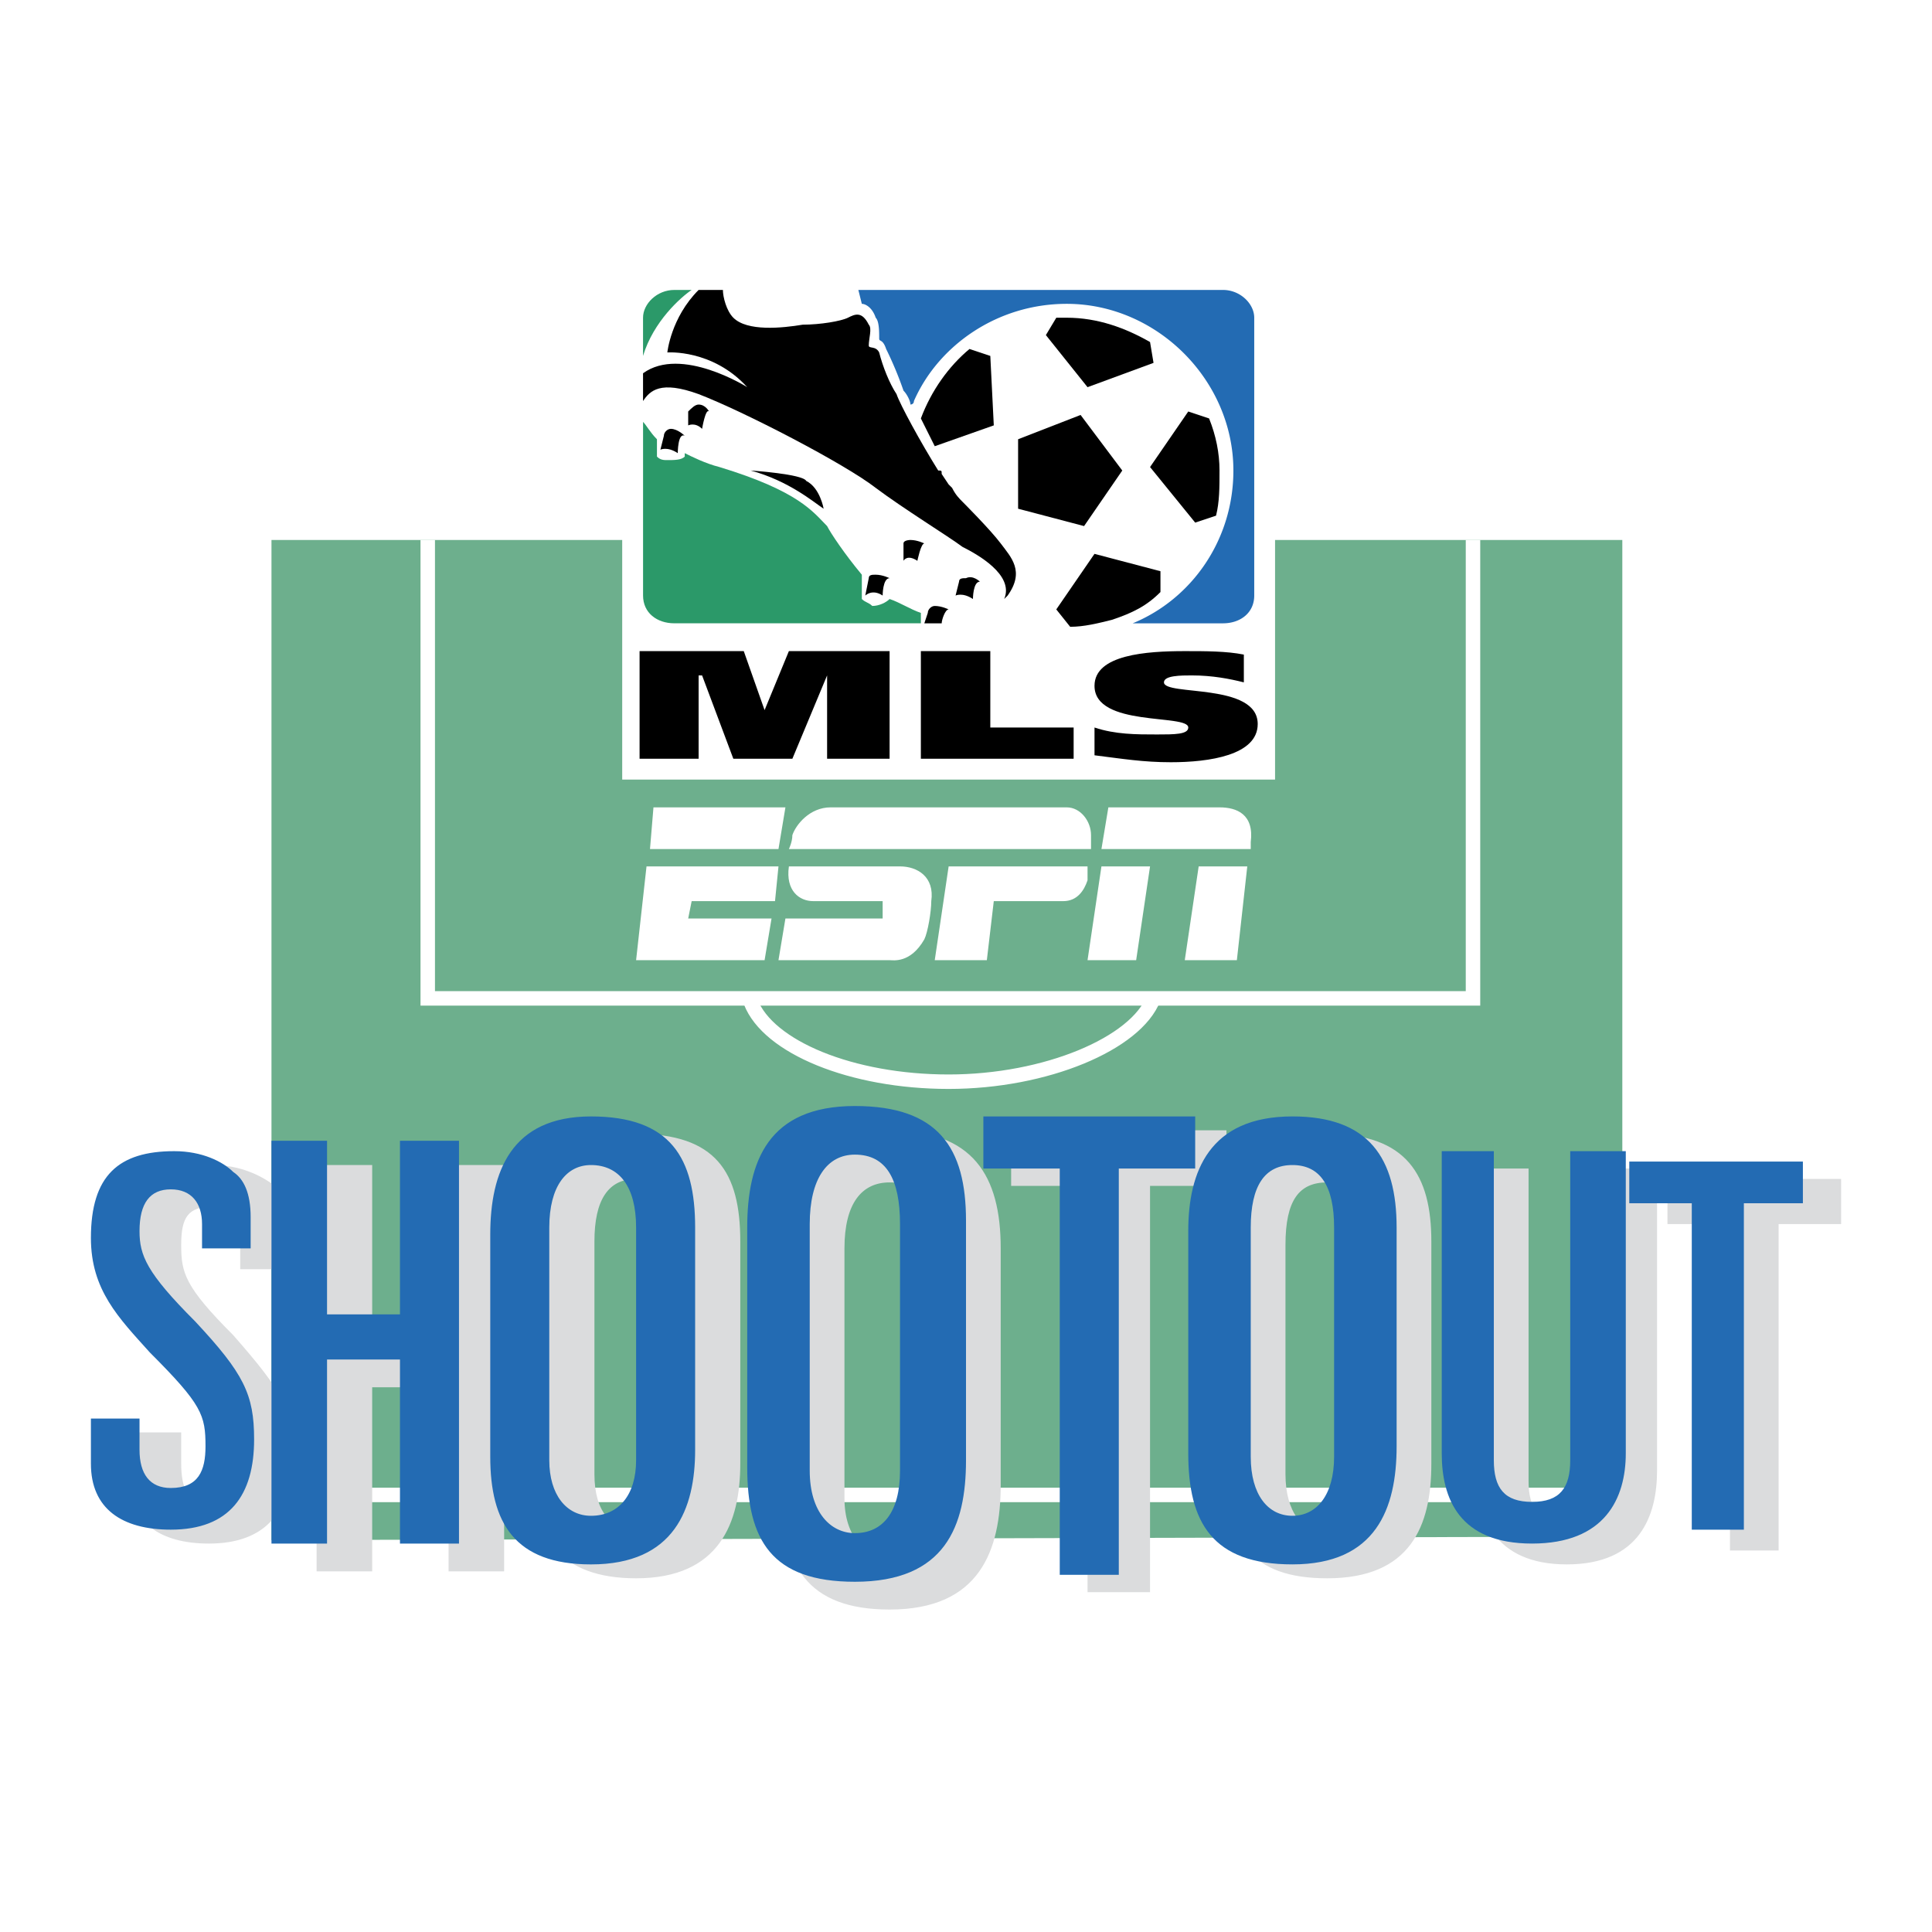
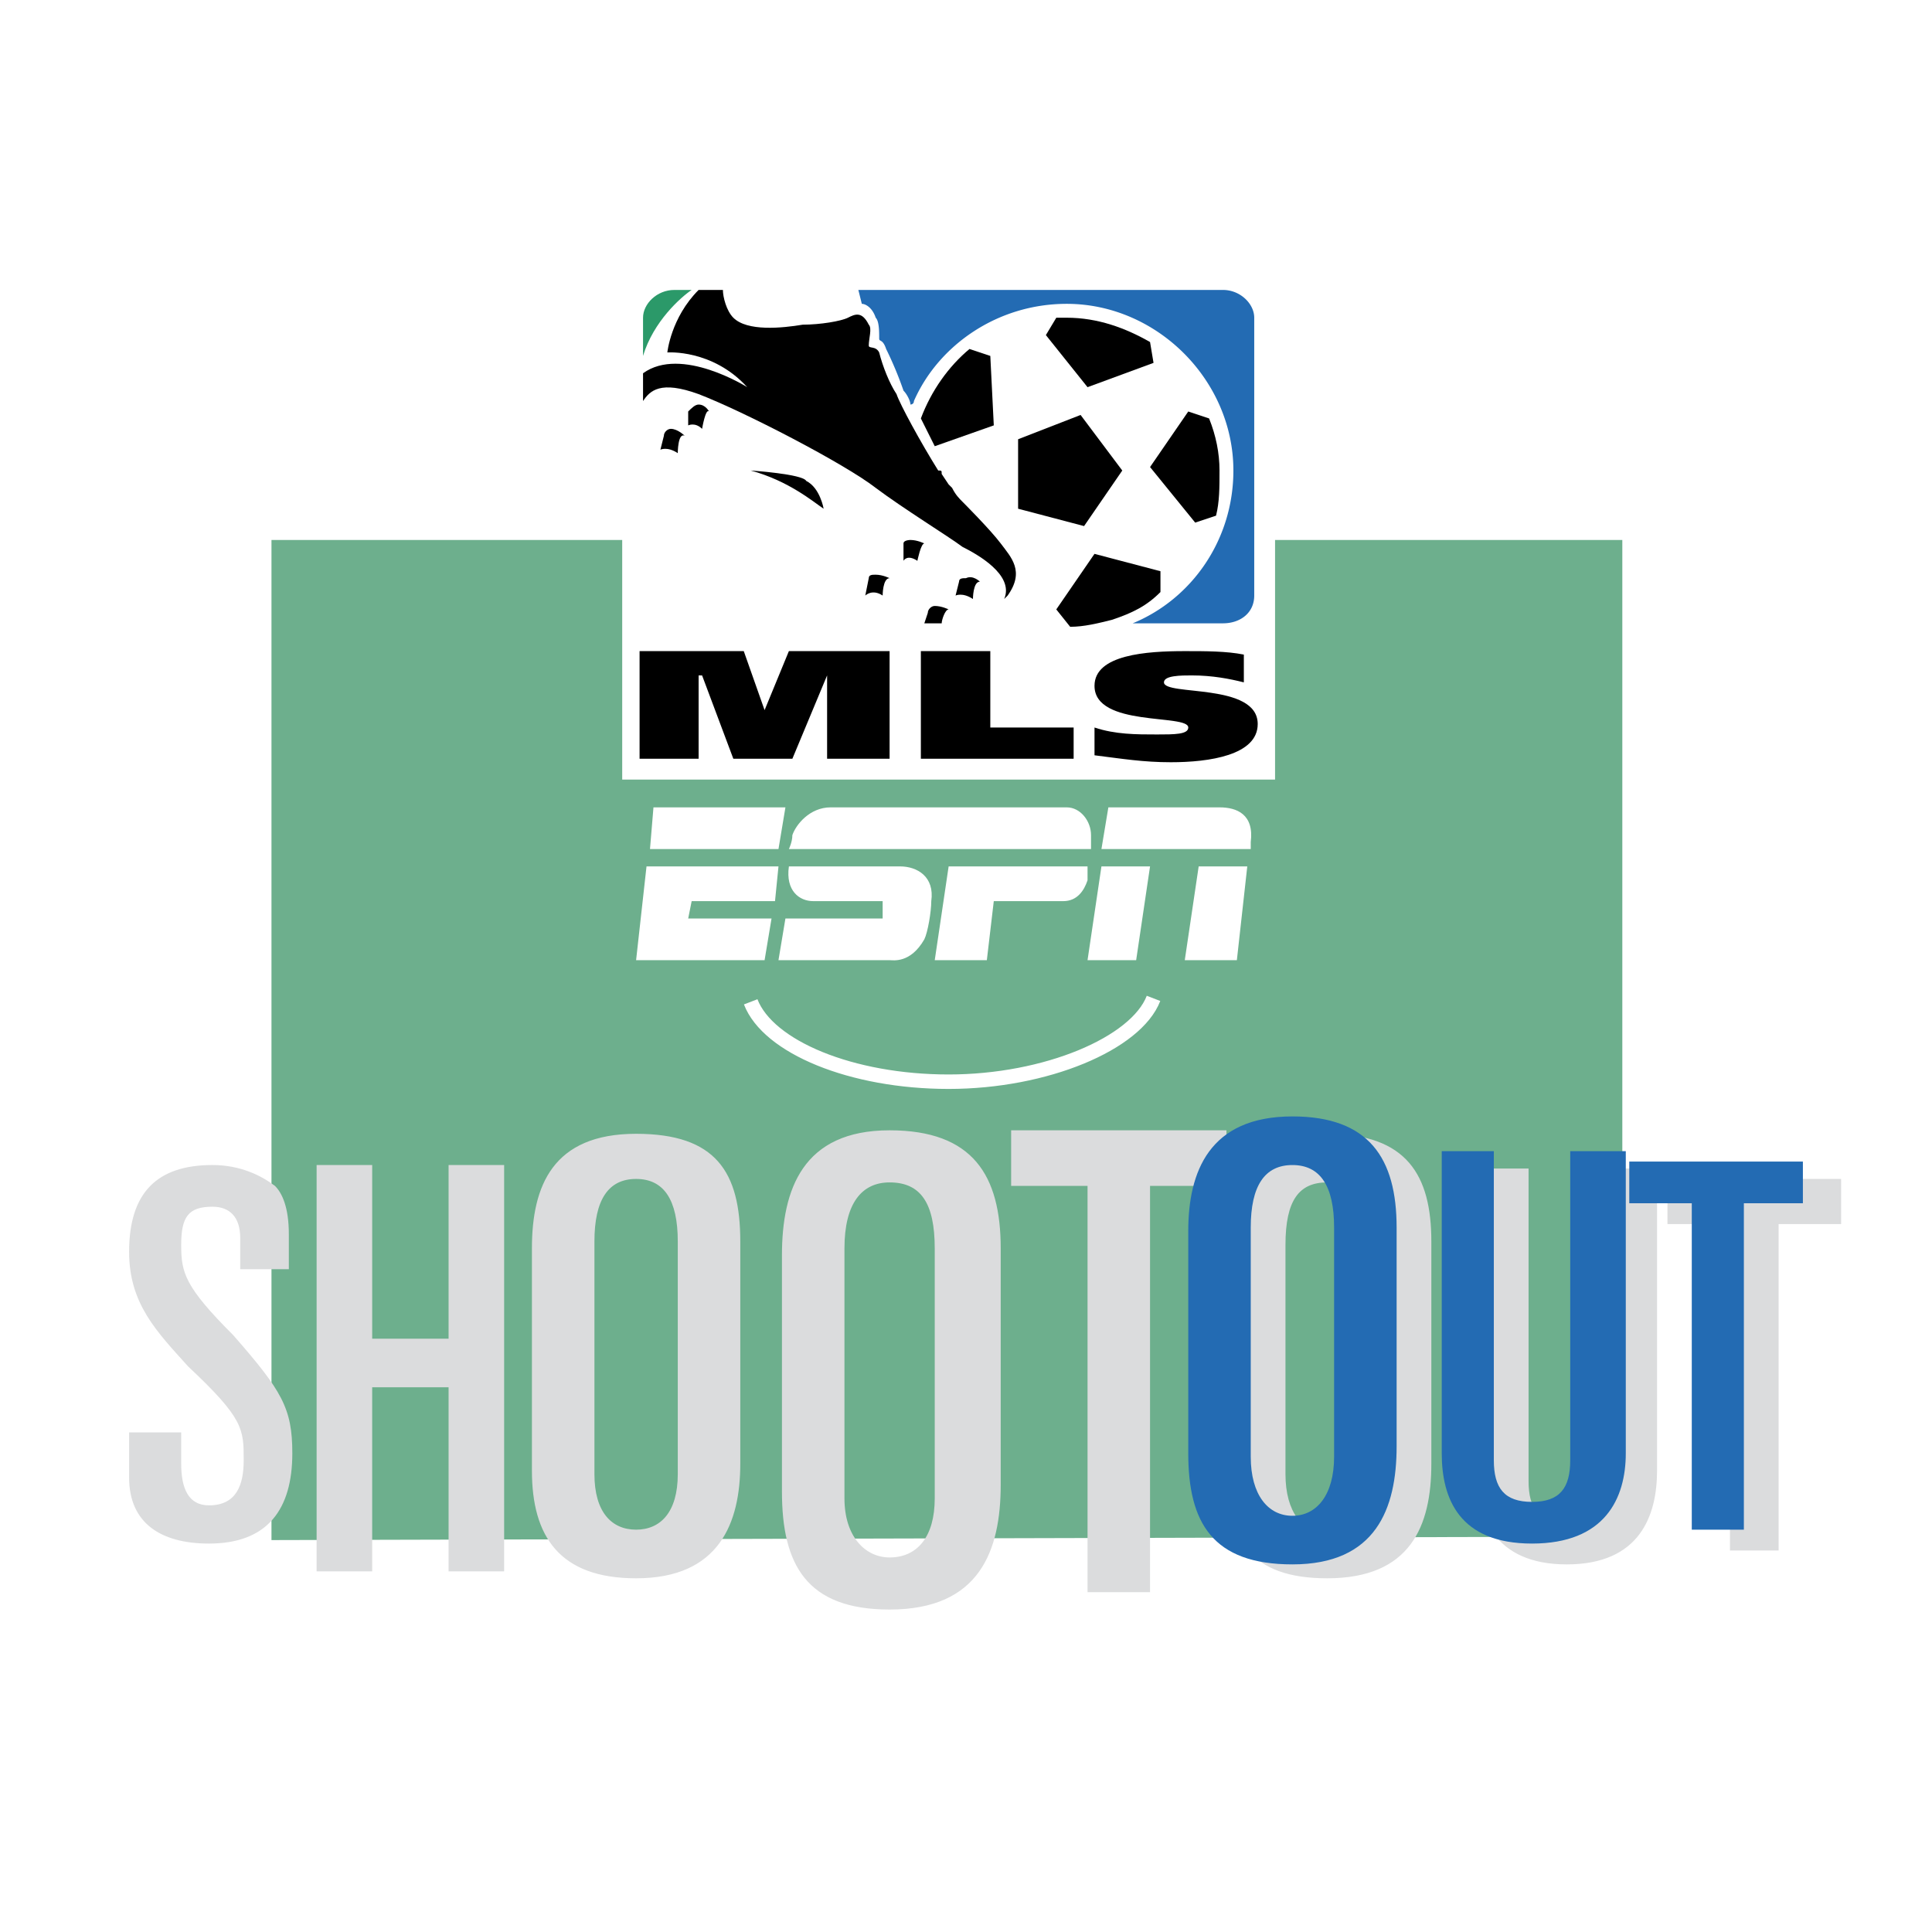
<svg xmlns="http://www.w3.org/2000/svg" width="2500" height="2500" viewBox="0 0 192.756 192.756">
  <path fill-rule="evenodd" clip-rule="evenodd" fill="#fff" d="M0 0h192.756v192.756H0V0z" />
  <path fill-rule="evenodd" clip-rule="evenodd" fill="#6daf8d" d="M161.859 53.874H27.085v99.78l134.774-.345V53.874z" />
-   <path d="M28.818 149.15h130.27m-12.127-95.276v45.734H42.676V53.874" fill="none" stroke="#fff" stroke-width="1.443" stroke-miterlimit="2.613" />
  <path d="M12.881 142.914h5.197v3.119c0 2.424.693 4.156 2.771 4.156 2.771 0 3.465-2.078 3.465-4.504 0-3.117 0-4.156-5.543-9.354-3.118-3.465-5.89-6.236-5.89-11.434 0-5.889 2.771-8.662 8.315-8.662 2.771 0 4.851 1.039 6.236 2.08.693.693 1.386 2.078 1.386 4.85v3.465h-4.851v-3.119c0-2.078-1.039-3.117-2.771-3.117-2.425 0-3.118 1.039-3.118 3.811s.346 4.158 5.196 9.008c4.851 5.545 5.891 7.275 5.891 11.781 0 5.543-2.425 9.008-8.315 9.008-4.851 0-7.968-2.08-7.968-6.584v-4.504h-.001zM31.589 116.236h5.544v17.325h7.622v-17.325h5.543v40.537h-5.543V138.41h-7.622v18.363h-5.544v-40.537zM53.07 124.551c0-6.234 2.079-11.432 10.394-11.432 7.969 0 10.394 3.811 10.394 10.74v22.174c0 5.889-2.079 11.434-10.394 11.434-7.622 0-10.394-4.158-10.394-10.742v-22.174zm6.237 22.521c0 3.811 1.733 5.543 4.157 5.543 2.425 0 4.158-1.732 4.158-5.543v-23.213c0-4.158-1.386-6.236-4.158-6.236-2.771 0-4.157 2.078-4.157 6.236v23.213zM78.015 125.244c0-6.582 2.079-12.473 10.74-12.473 8.315 0 11.086 4.504 11.086 11.779v23.561c0 6.582-2.078 12.473-11.086 12.473-8.314 0-10.74-4.504-10.74-11.779v-23.561zm6.237 24.252c0 3.812 2.079 5.891 4.503 5.891 2.772 0 4.504-2.078 4.504-5.891v-24.945c0-4.502-1.385-6.582-4.504-6.582-2.771 0-4.503 2.08-4.503 6.582v24.945zM100.881 112.771h21.482v5.545h-7.623v40.536h-6.236v-40.536h-7.623v-5.545zM122.363 124.551c0-5.889 1.732-11.432 10.047-11.432 7.969 0 10.395 4.156 10.395 10.74v22.174c0 6.236-2.08 11.434-10.395 11.434-7.623 0-10.047-3.812-10.047-10.742v-22.174zm5.889 22.521c0 3.811 1.732 5.889 4.158 5.889 2.771 0 4.158-2.078 4.158-5.889v-22.867c0-4.504-1.387-6.236-4.158-6.236s-4.158 1.732-4.158 6.236v22.867zM165.324 146.725c0 4.506-1.732 9.355-9.008 9.355s-9.008-4.85-9.008-9.355v-30.141h5.197v31.182c0 2.771 1.039 4.156 3.811 4.156s3.811-1.385 3.811-4.156v-31.182h5.197v30.141zM166.363 117.623h17.325v4.504h-6.237v32.566H172.6v-32.566h-6.237v-4.504z" fill-rule="evenodd" clip-rule="evenodd" fill="#dbdcdd" />
-   <path d="M9.07 141.529h4.85v3.117c0 2.426 1.04 3.811 3.118 3.811 2.771 0 3.465-1.732 3.465-4.156 0-3.119-.346-4.158-5.543-9.355-3.118-3.465-5.89-6.236-5.89-11.434 0-6.236 2.771-8.66 8.315-8.66 2.772 0 4.85 1.039 5.889 2.078 1.04.693 1.733 2.08 1.733 4.504v3.117h-4.85v-2.424c0-2.078-1.04-3.465-3.119-3.465s-3.118 1.387-3.118 4.158c0 2.424.693 4.156 5.543 9.008 4.851 5.197 5.89 7.275 5.89 11.779 0 5.543-2.425 9.008-8.315 9.008-4.851 0-7.968-2.078-7.968-6.582v-4.504zM27.085 113.812h5.544v17.323h7.276v-17.323h5.889v40.19h-5.889v-18.363h-7.276v18.363h-5.544v-40.19zM48.913 123.166c0-6.236 2.079-11.779 10.047-11.779s10.394 4.158 10.394 11.086v22.174c0 5.891-2.079 11.434-10.394 11.434-7.622 0-10.047-4.158-10.047-10.74v-22.175zm5.889 22.52c0 3.465 1.733 5.545 4.158 5.545 2.772 0 4.504-2.08 4.504-5.545v-23.213c0-4.156-1.732-6.236-4.504-6.236-2.425 0-4.158 2.08-4.158 6.236v23.213zM74.551 122.473c0-6.582 2.079-12.125 10.74-12.125 8.315 0 11.087 4.156 11.087 11.434v23.904c0 6.584-2.079 12.127-11.087 12.127-8.315 0-10.74-4.158-10.74-11.434v-23.906zm6.236 24.252c0 4.158 2.08 6.236 4.504 6.236 2.771 0 4.504-2.078 4.504-6.236v-24.598c0-4.504-1.386-6.93-4.504-6.93-2.771 0-4.504 2.426-4.504 6.93v24.598zM98.111 111.387h21.133v5.197h-7.621v40.535h-5.891v-40.535h-7.621v-5.197z" fill-rule="evenodd" clip-rule="evenodd" fill="#236bb3" />
  <path d="M118.553 122.82c0-5.891 2.078-11.434 10.393-11.434 7.623 0 10.395 4.158 10.395 11.086V144.3c0 6.236-2.078 11.779-10.395 11.779-7.969 0-10.393-4.158-10.393-11.086V122.82zm6.234 22.52c0 3.811 1.734 5.891 4.158 5.891 2.426 0 4.158-2.08 4.158-5.891v-22.867c0-4.156-1.387-6.236-4.158-6.236s-4.158 2.08-4.158 6.236v22.867zM162.205 144.994c0 4.502-2.078 9.008-9.354 9.008s-9.008-4.506-9.008-9.008v-30.143h5.197v30.834c0 2.771 1.039 4.158 3.811 4.158s3.811-1.387 3.811-4.158v-30.834h5.543v30.143zM162.553 115.891h17.322v4.158h-5.889v32.566h-5.197v-32.566h-6.236v-4.158z" fill-rule="evenodd" clip-rule="evenodd" fill="#236bb3" />
  <path fill-rule="evenodd" clip-rule="evenodd" fill="#fff" d="M65.196 80.551h13.166l-.693 4.158H64.85l.346-4.158zM82.867 80.551h23.559c1.385 0 2.426 1.386 2.426 2.771v1.386H78.708s.346-.693.346-1.386c.347-1.038 1.733-2.771 3.813-2.771zM110.582 80.551h11.088c1.732 0 3.465.692 3.117 3.464v.693h-14.896l.691-4.157zM77.669 95.795l.693-4.157h9.7v-1.732h-6.929c-1.385 0-2.771-1.04-2.425-3.465h11.087c1.732 0 3.464 1.039 3.118 3.465 0 1.04-.347 3.118-.693 3.811-1.386 2.424-3.118 2.079-3.465 2.079l-11.086-.001zM108.504 86.441v1.386c-.346 1.039-1.039 2.079-2.424 2.079h-6.93l-.693 5.89H93.26l1.386-9.354h13.858v-.001zM109.891 86.441h4.849l-1.385 9.354h-4.851l1.387-9.354zM119.592 86.441h4.849l-1.039 9.354h-5.197l1.387-9.354zM64.503 86.441h13.166l-.346 3.465h-8.316l-.346 1.732h8.315l-.693 4.157H63.464l1.039-9.354z" />
  <path d="M95.685 58.031l-.347 1.386s.693-.347 1.732.346c0 0 0-1.732.693-1.732 0 0-.693-.692-1.386-.346-.346 0-.692 0-.692.346zM90.142 54.22v1.733s.346-.693 1.386 0c0 0 .347-1.733.692-1.733 0 0-.692-.346-1.386-.346 0 0-.692 0-.692.346zM86.677 57.685l-.347 1.732s.693-.693 1.732 0c0 0 0-1.732.693-1.732 0 0-.693-.346-1.386-.346-.345-.001-.692-.001-.692.346zM115.779 59.07v-2.079l-6.582-1.732-3.811 5.543 1.385 1.733c1.387 0 2.771-.347 4.158-.693 2.079-.693 3.466-1.386 4.85-2.772zM63.811 64.96h10.394l2.078 5.89 2.425-5.89h10.047v10.741H82.52v-8.315l-3.465 8.315h-5.89l-3.118-8.315h-.346v8.315h-5.89V64.96zM91.875 64.96h6.928v7.623h8.314v3.118H91.875V64.96zM124.096 68.078c-1.387-.346-3.119-.692-5.197-.692-1.039 0-2.771 0-2.771.692 0 1.386 9.354 0 9.354 4.158 0 3.118-4.85 3.812-8.662 3.812-2.77 0-4.85-.347-7.621-.693v-2.771c2.078.693 4.158.693 6.236.693 1.732 0 3.119 0 3.119-.693 0-1.386-9.355 0-9.355-4.158 0-3.118 5.197-3.464 9.008-3.464 2.078 0 4.158 0 5.891.346v2.77h-.002zM82.173 50.755c-1.04-.693-3.465-2.771-7.276-3.812 0 0 5.197.347 5.543 1.04 1.387.694 1.733 2.772 1.733 2.772zM93.953 62.188c0-.346.347-1.386.693-1.386 0 0-.693-.346-1.386-.346-.346 0-.693.346-.693.693l-.346 1.04h1.732v-.001z" fill-rule="evenodd" clip-rule="evenodd" />
  <path d="M74.897 99.953c1.732 4.504 10.047 7.969 19.748 7.969 9.702 0 18.71-3.811 20.442-8.314" fill="none" stroke="#fff" stroke-width="1.443" stroke-miterlimit="2.613" />
  <path d="M95.685 58.031l-.347 1.386s.693-.347 1.732.346c0 0 0-1.732.693-1.732 0 0-.693-.692-1.386-.346-.346 0-.692 0-.692.346zM90.142 54.22v1.733s.346-.693 1.386 0c0 0 .347-1.733.692-1.733 0 0-.692-.346-1.386-.346 0 0-.692 0-.692.346zM86.677 57.685l-.347 1.732s.693-.693 1.732 0c0 0 0-1.732.693-1.732 0 0-.693-.346-1.386-.346-.345-.001-.692-.001-.692.346zM115.779 59.07v-2.079l-6.582-1.732-3.811 5.543 1.385 1.733c1.387 0 2.771-.347 4.158-.693 2.079-.693 3.466-1.386 4.85-2.772zM63.811 64.96h10.394l2.078 5.89 2.425-5.89h10.047v10.741H82.52v-8.315l-3.465 8.315h-5.89l-3.118-8.315h-.346v8.315h-5.89V64.96zM91.875 64.96h6.928v7.623h8.314v3.118H91.875V64.96zM124.096 68.078c-1.387-.346-3.119-.692-5.197-.692-1.039 0-2.771 0-2.771.692 0 1.386 9.354 0 9.354 4.158 0 3.118-4.85 3.812-8.662 3.812-2.77 0-4.85-.347-7.621-.693v-2.771c2.078.693 4.158.693 6.236.693 1.732 0 3.119 0 3.119-.693 0-1.386-9.355 0-9.355-4.158 0-3.118 5.197-3.464 9.008-3.464 2.078 0 4.158 0 5.891.346v2.77h-.002zM93.953 62.188c0-.346.347-1.386.693-1.386 0 0-.693-.346-1.386-.346-.346 0-.693.346-.693.693l-.346 1.04h1.732v-.001z" fill-rule="evenodd" clip-rule="evenodd" />
  <path fill-rule="evenodd" clip-rule="evenodd" fill="#fff" d="M62.078 77.779h65.135V26.503H62.078v51.276z" />
-   <path d="M119.244 62.188c3.119 0 5.891-2.771 5.891-5.889V34.472c0-3.119-2.771-5.89-5.891-5.89H69.701c-3.119 0-5.544 2.771-5.544 5.89V56.3c0 3.118 2.425 5.889 5.544 5.889h49.543v-.001z" fill-rule="evenodd" clip-rule="evenodd" fill="#fff" />
  <path d="M69.007 28.928h-1.732c-1.733 0-3.119 1.386-3.119 2.771v3.812c1.04-3.465 3.812-5.89 4.851-6.583z" fill-rule="evenodd" clip-rule="evenodd" fill="#2b9969" />
  <path d="M95.685 58.031l-.347 1.386s.693-.347 1.732.346c0 0 0-1.732.693-1.732 0 0-.693-.692-1.386-.346-.346 0-.692 0-.692.346zM90.142 54.22v1.733s.346-.693 1.386 0c0 0 .347-1.733.692-1.733 0 0-.692-.346-1.386-.346 0 0-.692 0-.692.346zM68.661 41.054v1.386s.693-.346 1.386.347c0 0 .347-2.079.693-1.732 0 0-.346-.692-1.039-.692-.347-.001-.694.345-1.04.691zM86.677 57.685l-.347 1.732s.693-.693 1.732 0c0 0 0-1.732.693-1.732 0 0-.693-.346-1.386-.346-.345-.001-.692-.001-.692.346zM66.236 43.479l-.347 1.386s.693-.347 1.732.346c0 0 0-2.079.693-1.732 0 0-.693-.693-1.386-.693-.346.001-.692.347-.692.693zM107.811 41.401l4.158 5.543-3.811 5.543-6.582-1.732v-6.929l6.235-2.425zM105.387 31.7l-1.039 1.732 4.156 5.197 6.584-2.425-.348-2.079c-2.426-1.386-5.197-2.426-8.314-2.426l-1.039.001zM120.631 41.748l-2.078-.693-3.812 5.543 4.504 5.543 2.08-.692c.346-1.386.346-2.772.346-4.505-.001-1.732-.347-3.465-1.04-5.196zM115.779 59.07v-2.079l-6.582-1.732-3.811 5.543 1.385 1.733c1.387 0 2.771-.347 4.158-.693 2.079-.693 3.466-1.386 4.85-2.772z" fill-rule="evenodd" clip-rule="evenodd" />
-   <path d="M91.875 61.149c-1.04-.347-2.079-1.039-3.119-1.386-.346.347-1.039.693-1.731.693-.347-.346-.693-.346-1.04-.693v-.346-2.079c-1.732-2.079-3.117-4.158-3.464-4.851-1.386-1.386-2.771-3.464-10.74-5.89-1.386-.347-2.772-1.04-3.464-1.386v.346c-.347.347-1.04.347-1.733.347-.346 0-.693 0-1.04-.347v-.346-1.386c-.692-.693-1.039-1.386-1.386-1.732v17.323c0 1.732 1.386 2.771 3.119 2.771h24.599l-.001-1.038z" fill-rule="evenodd" clip-rule="evenodd" fill="#2b9969" />
  <path d="M93.26 44.519l5.891-2.079-.348-6.929-2.078-.693c-2.079 1.732-3.811 4.158-4.85 6.93l1.385 2.771z" fill-rule="evenodd" clip-rule="evenodd" />
  <path d="M122.016 28.928H85.638l.346 1.386c.347 0 1.04.346 1.386 1.386.347.347.347 1.386.347 2.079 0 .347.346 0 .693 1.039a36.144 36.144 0 0 1 1.733 4.158c.346.346.692 1.04.692 1.386 0 0 .346 0 .346-.347 2.426-5.543 8.315-9.701 15.245-9.701 9.008 0 16.629 7.622 16.629 16.63 0 6.93-4.156 12.819-10.047 15.245h9.008c1.732 0 3.119-1.04 3.119-2.771V31.7c0-1.386-1.387-2.772-3.119-2.772z" fill-rule="evenodd" clip-rule="evenodd" fill="#236bb3" />
  <path fill-rule="evenodd" clip-rule="evenodd" d="M63.811 64.96h10.394l2.078 5.89 2.425-5.89h10.047v10.741H82.52v-8.315l-3.465 8.315h-5.89l-3.118-8.315h-.346v8.315h-5.89V64.96zM91.875 64.96h6.928v7.623h8.314v3.118H91.875V64.96zM124.096 68.078c-1.387-.346-3.119-.692-5.197-.692-1.039 0-2.771 0-2.771.692 0 1.386 9.354 0 9.354 4.158 0 3.118-4.85 3.812-8.662 3.812-2.77 0-4.85-.347-7.621-.693v-2.771c2.078.693 4.158.693 6.236.693 1.732 0 3.119 0 3.119-.693 0-1.386-9.355 0-9.355-4.158 0-3.118 5.197-3.464 9.008-3.464 2.078 0 4.158 0 5.891.346v2.77h-.002zM100.535 59.417c1.732-2.425.346-3.811-.693-5.197-1.039-1.385-3.811-4.157-3.811-4.157-.346-.347-.693-.693-1.039-1.386l-.347-.347-.693-1.04c0-.347 0-.347-.346-.347-1.732-2.771-3.811-6.582-4.158-7.622-.693-1.039-1.386-2.771-1.732-4.157-.347-.693-1.039-.347-1.039-.693 0-.693.347-1.732 0-2.079-.693-1.386-1.386-1.04-2.079-.693s-2.771.693-4.504.693c-2.079.346-5.543.693-6.929-.693-.693-.693-1.04-2.079-1.04-2.771H69.7c-2.772 2.771-3.119 6.236-3.119 6.236s4.504-.347 7.969 3.464c0 0-6.583-4.157-10.394-1.386v2.772c.693-1.04 1.732-2.079 5.544-.693 4.504 1.732 14.551 6.929 17.669 9.355 2.772 2.079 7.276 4.85 8.662 5.889 1.387.693 5.197 2.772 4.158 5.197l.346-.345z" />
  <path d="M82.173 50.755c-1.04-.693-3.465-2.771-7.276-3.812 0 0 5.197.347 5.543 1.04 1.387.694 1.733 2.772 1.733 2.772zM93.953 62.188c0-.346.347-1.386.693-1.386 0 0-.693-.346-1.386-.346-.346 0-.693.346-.693.693l-.346 1.04h1.732v-.001z" fill-rule="evenodd" clip-rule="evenodd" />
</svg>